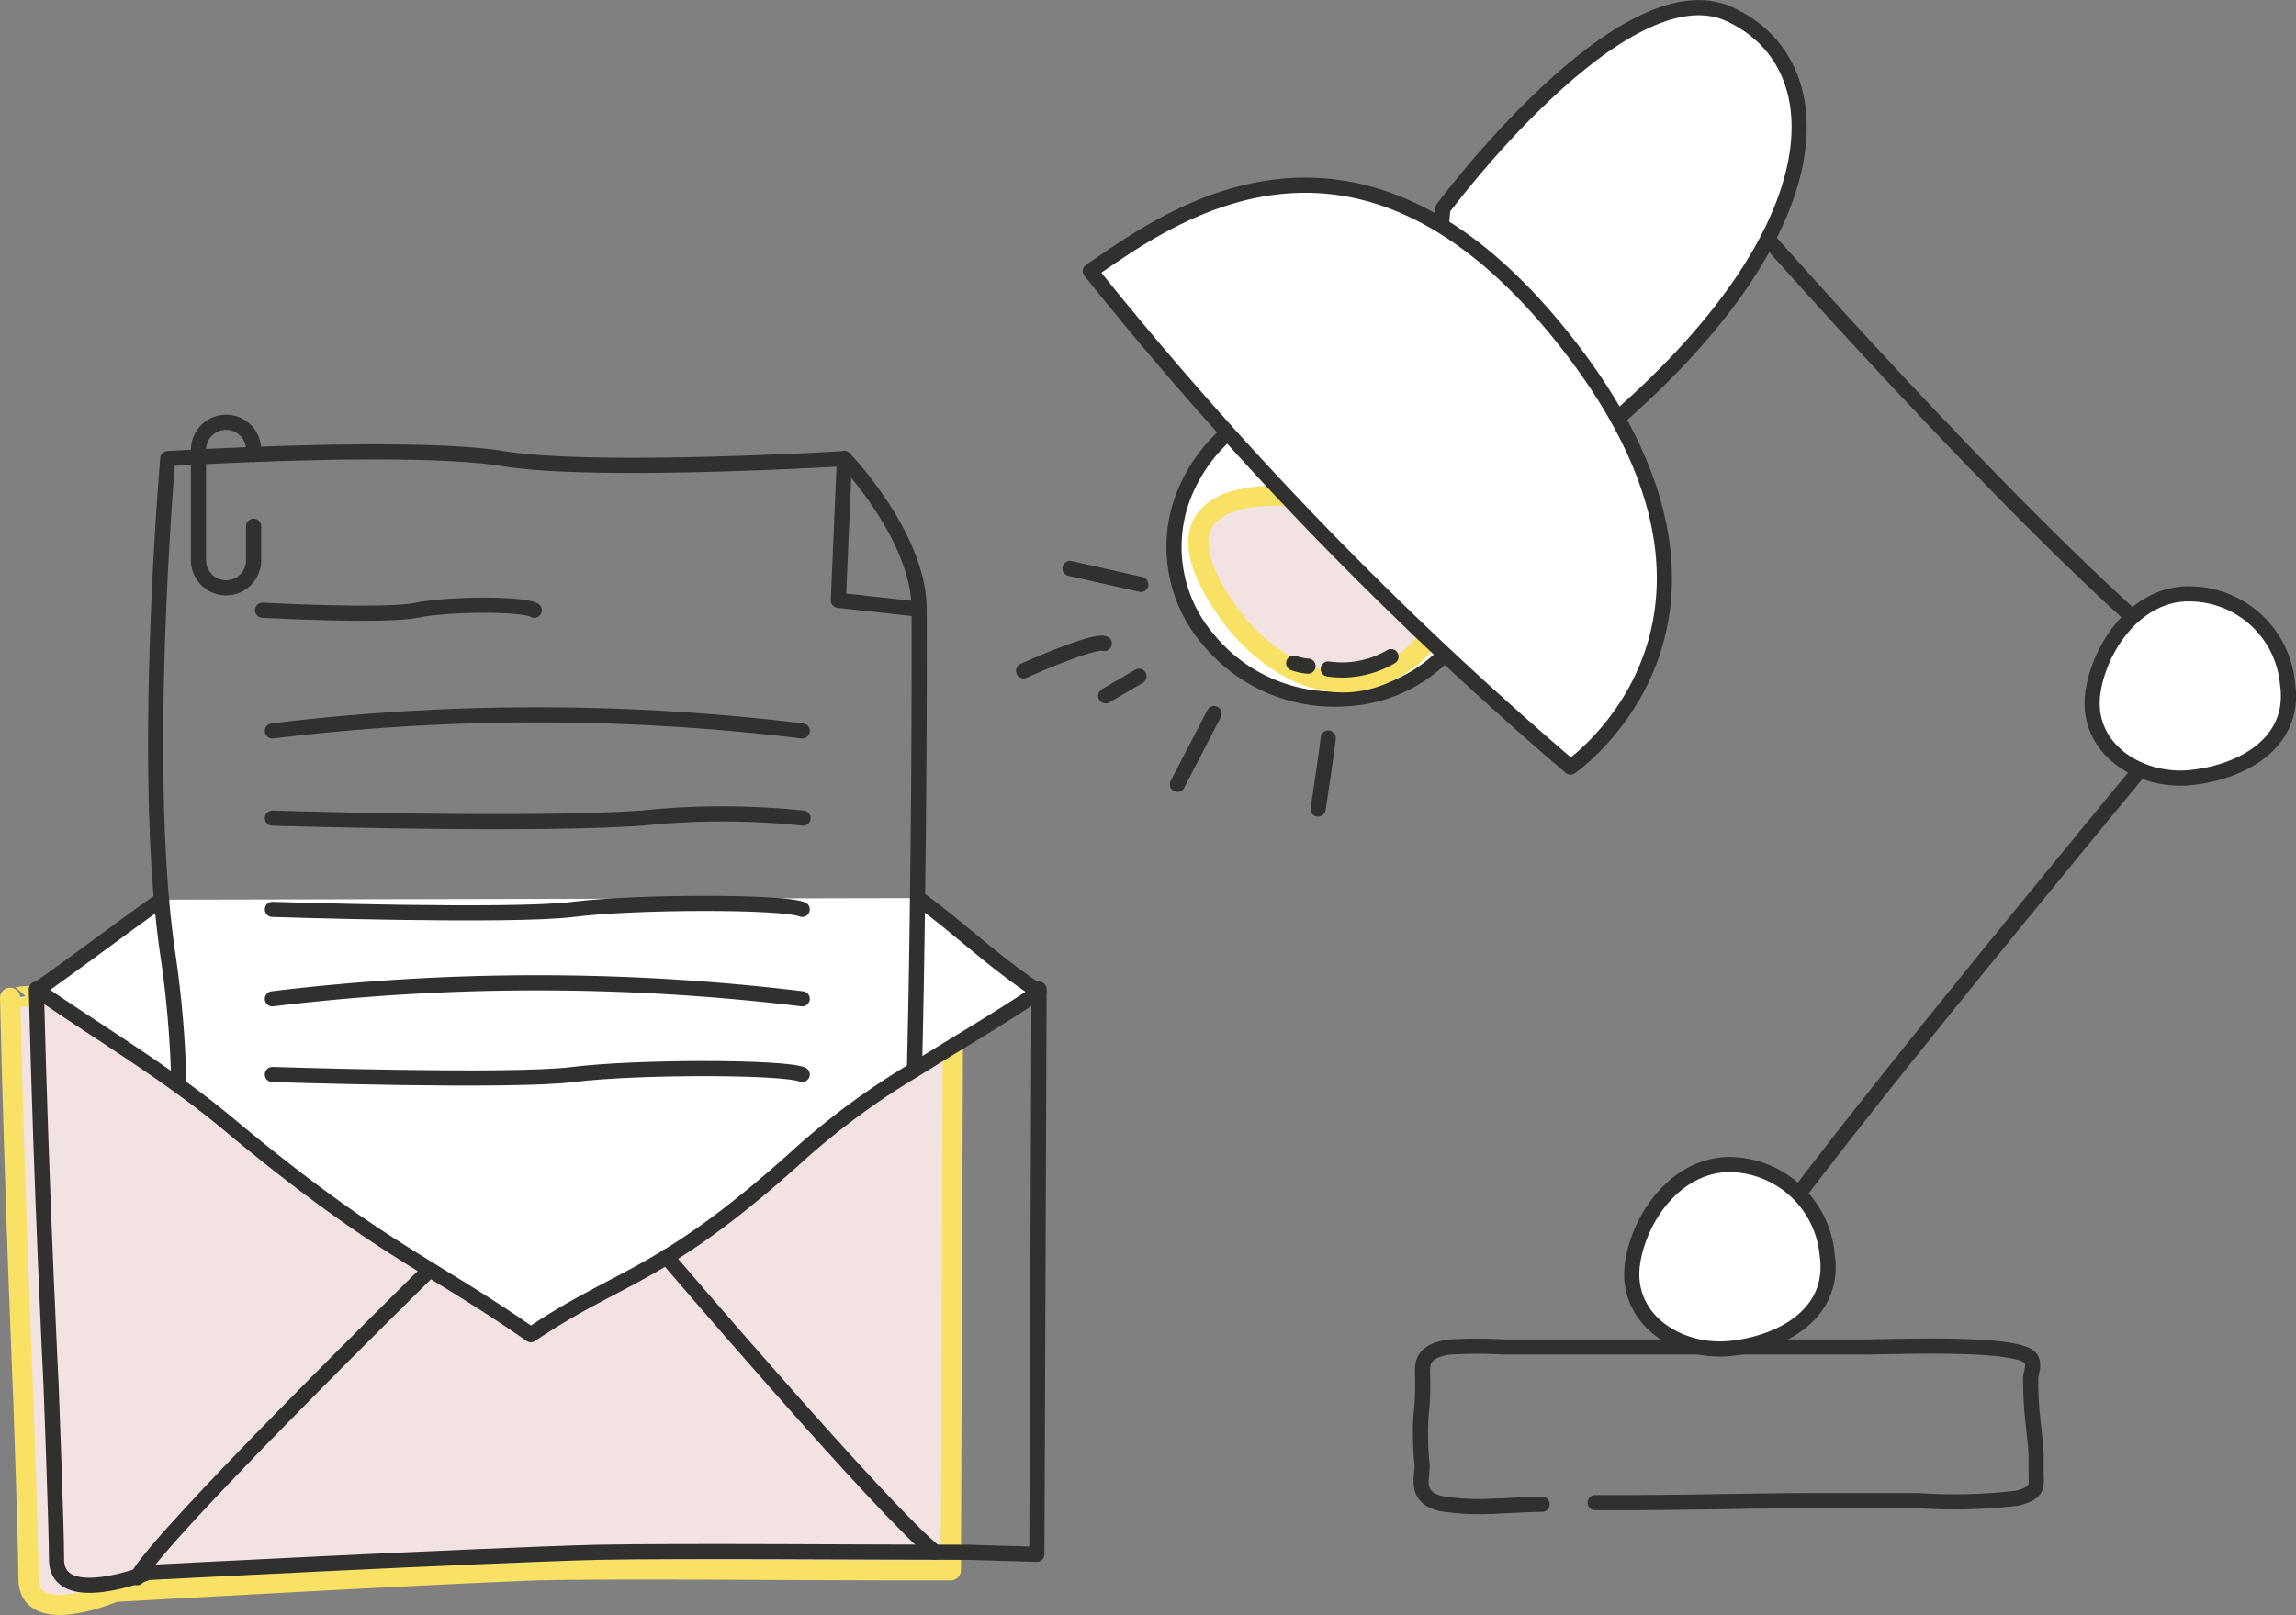
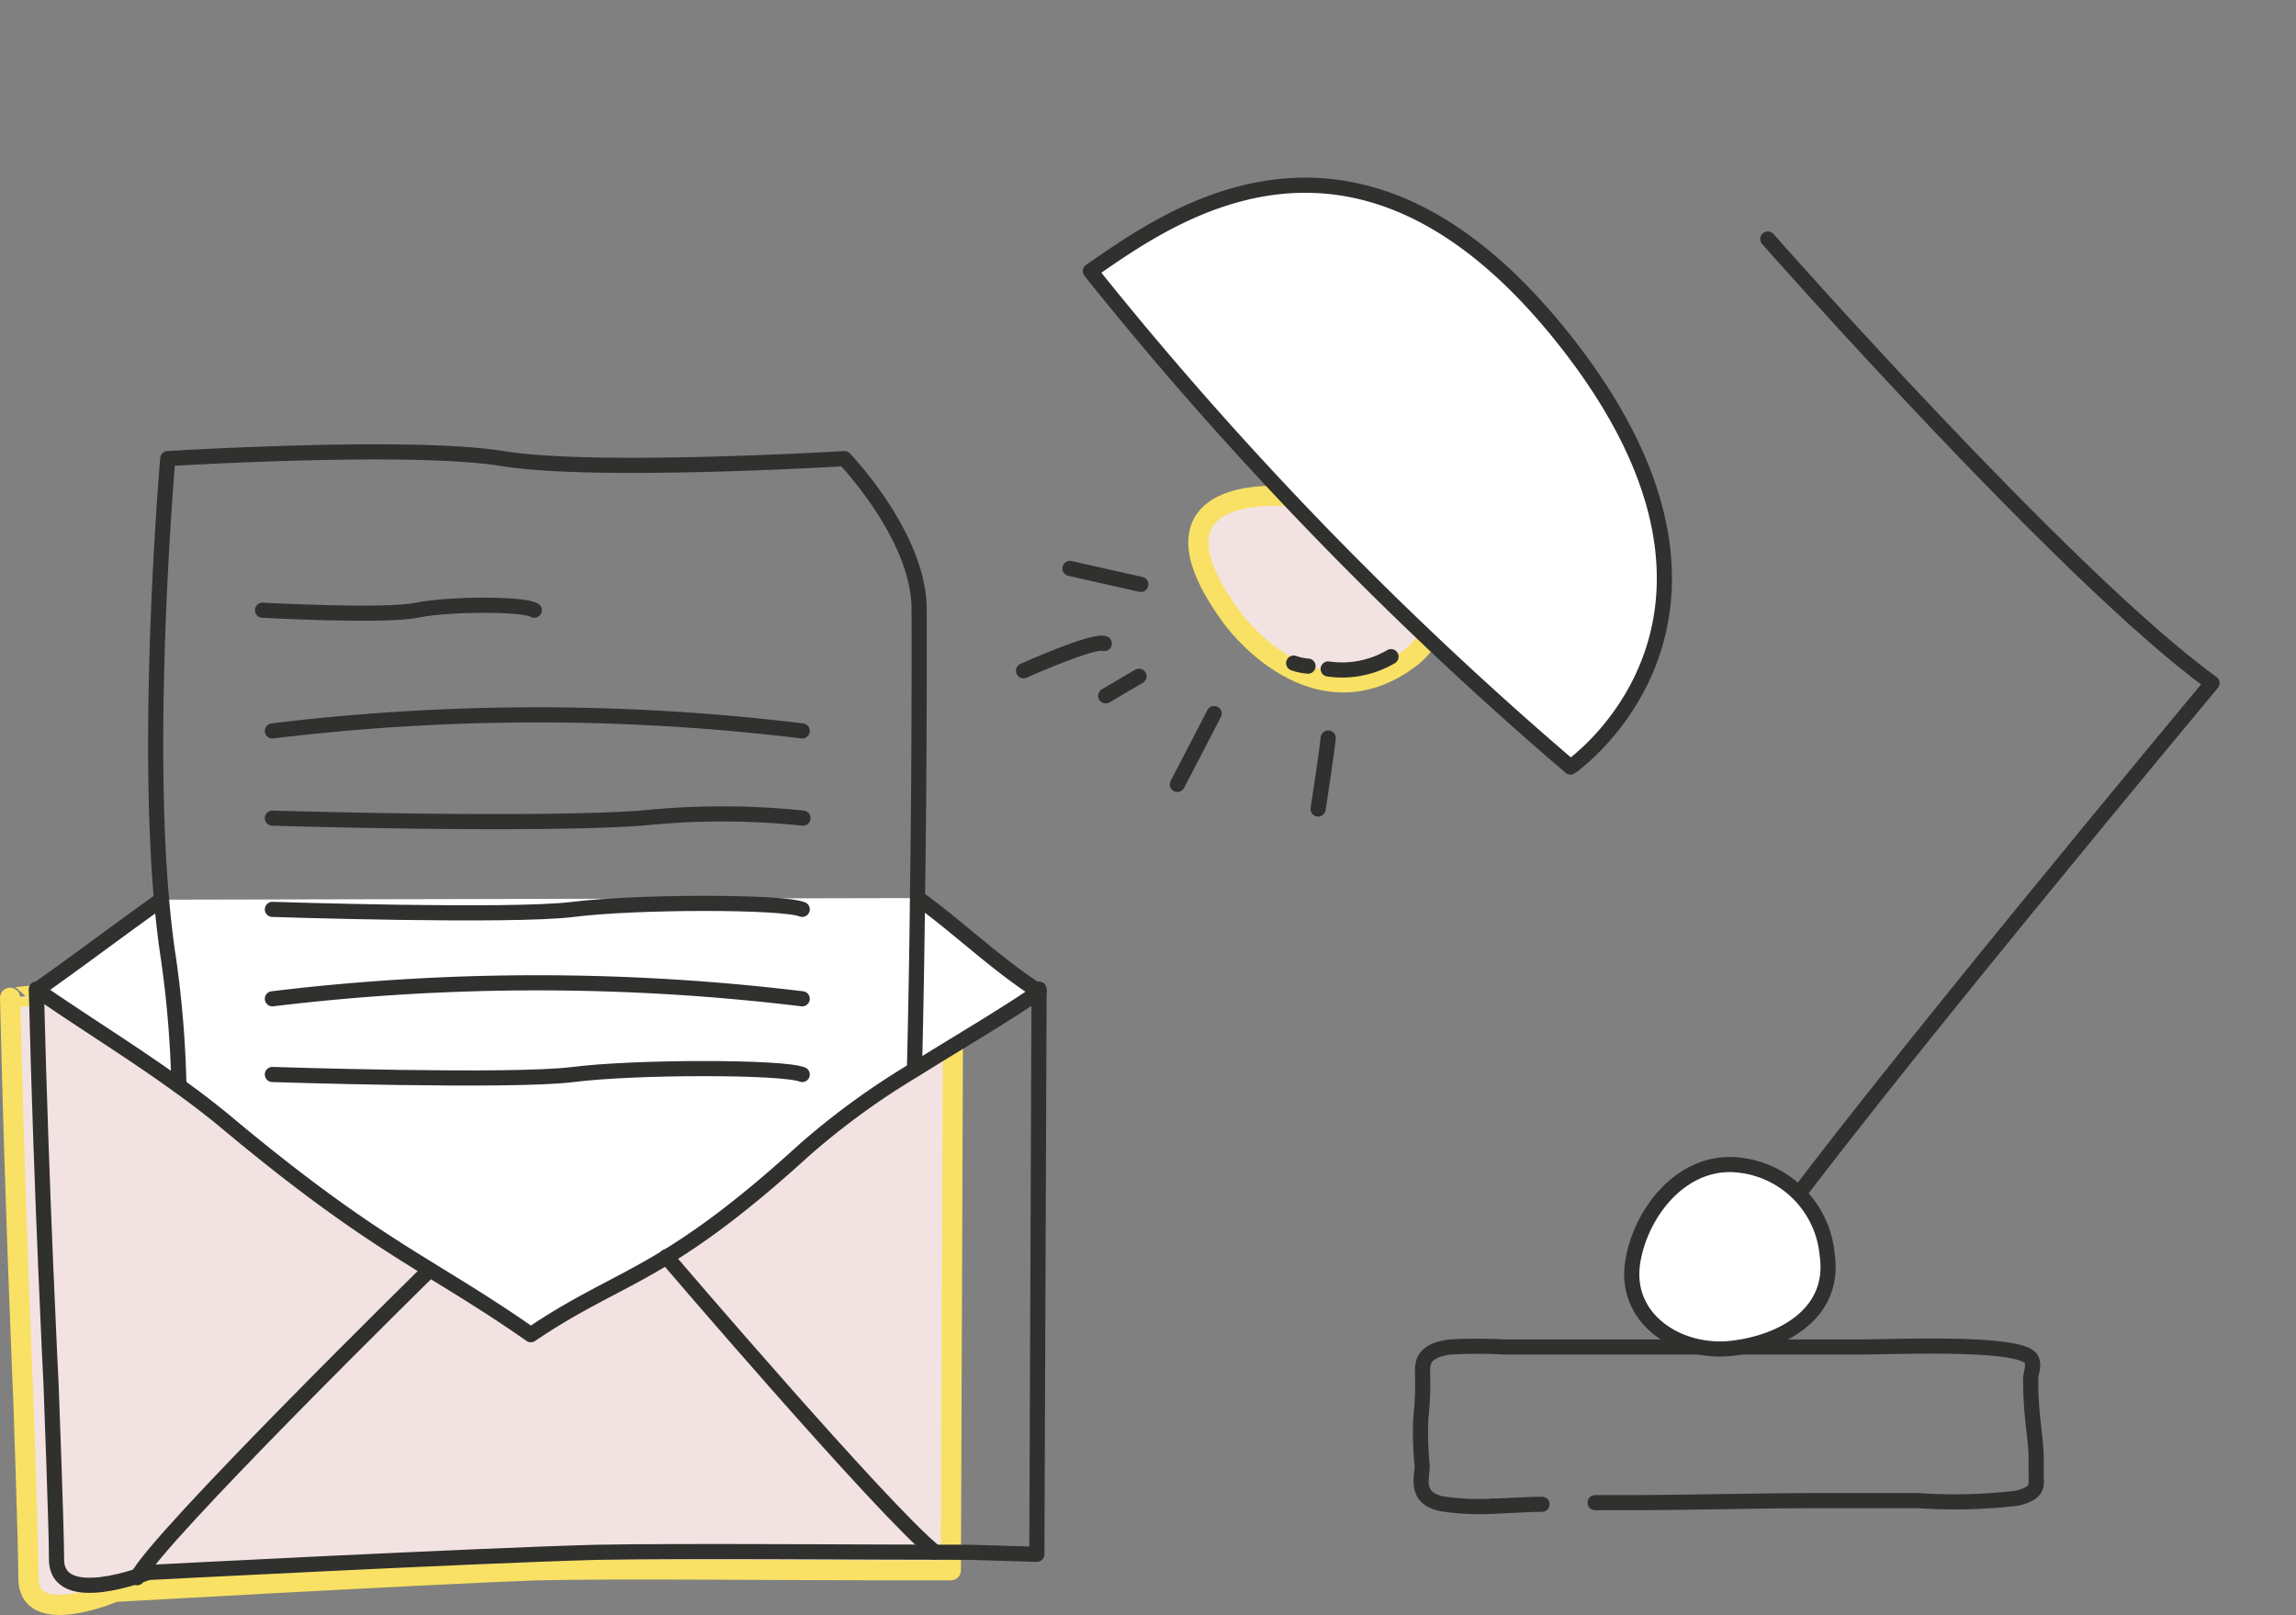
<svg xmlns="http://www.w3.org/2000/svg" viewBox="0 0 113.71 80.01">
  <rect x="0" y="0" width="113.71" height="80.01" fill="#808080" stroke="none" />
  <defs>
    <style>.cls-1{fill:#f3e2e2;stroke:#f8e165;}.cls-1,.cls-2,.cls-3{stroke-linejoin:round;}.cls-2{fill:none;}.cls-2,.cls-3{stroke:#30302f;stroke-linecap:round;stroke-width:0.75px;}.cls-3{fill:#fff;}</style>
  </defs>
  <title>email newsletters</title>
  <g id="Layer_2" data-name="Layer 2">
    <g id="Layer_1-2" data-name="Layer 1">
      <g id="envelope">
        <path class="cls-1" d="M47.2,49.43l-.11,28.36-3.17,0c-4.68,0-13.33-.09-17.32,0C20.89,78,5.68,78.86,5.68,78.86s-4.3,1.84-4.27-.69c0-1.49-.25-8.74-.25-8.74s-.42-9.64-.66-20C.5,49.47,28.39,46.05,47.2,49.43Z" />
        <path class="cls-2" d="M51.46,49l-.11,28L48,76.9c-5,0-14.17-.08-18.42,0-6.07.16-22.25,1-22.25,1s-4.56,1.81-4.53-.68c0-1.47-.27-8.61-.27-8.61S2.05,59.18,1.8,49" />
        <path class="cls-3" d="M8,44.57H8c-2.07,1.47-4.08,3-6.17,4.47,2.32,1.61,4.74,3.09,7,4.73.81.58,1.61,1.19,2.38,1.83,7.5,6.27,10.05,7,15.08,10.52C30.8,63.07,32.83,63.35,39.8,57a37,37,0,0,1,5.49-4c2.05-1.29,4.17-2.51,6.17-3.87-2.23-1.45-3.92-3.13-6-4.64" />
        <path class="cls-3" d="M21.28,62.91S7.7,76.24,6.79,78.16" />
        <path class="cls-3" d="M33,62.26s10.78,12.62,13.3,14.63" />
        <path class="cls-2" d="M45.29,52.92c.07-2.82.12-5.74.15-8.51.11-7.72.08-14.23.08-14.23,0-3.62-3.7-7.46-3.7-7.46s-12.33.75-16.91,0-16.6,0-16.6,0S7.2,35.48,8,44.57H8c.09,1,.2,2,.34,2.89a52.3,52.3,0,0,1,.52,6.31" />
-         <polyline class="cls-2" points="41.82 22.72 41.52 29.74 45.52 30.18" />
        <path class="cls-2" d="M13.49,36.21a108.44,108.44,0,0,1,26.24,0" />
        <path class="cls-2" d="M13.49,40.53s12.7.39,18.28,0a38.39,38.39,0,0,1,8,0" />
        <path class="cls-2" d="M13.49,45.05s11.82.39,14.9,0,10.39-.4,11.34,0" />
        <path class="cls-2" d="M13.49,49.48a109.05,109.05,0,0,1,26.24,0" />
        <path class="cls-2" d="M13.49,53.23s11.82.39,14.9,0,10.39-.39,11.34,0" />
        <path class="cls-2" d="M13,30.23s6.06.33,7.64,0,5.33-.33,5.82,0" />
-         <path class="cls-3" d="M74.28,22.3l.16.25a10.9,10.9,0,0,1,.55,1c.24.53.33.62,0,1.18a9.94,9.94,0,0,0-.78,1c-.47,1-.4,2.21-.77,3.25a10.74,10.74,0,0,1-1.77,3.32,7.38,7.38,0,0,1-5.06,2.32,8.09,8.09,0,0,1-6.77-2.94,7.05,7.05,0,0,1-1.31-6.89,8,8,0,0,1,4.17-4.57,5.91,5.91,0,0,1,2.87-.72c1,0,1.92,0,2.86-.07a4.19,4.19,0,0,0,1.36-.29c.61-.27.93-.82,1.73-.34A4.71,4.71,0,0,1,72.58,20a24.4,24.4,0,0,1,1.7,2.34" />
        <path class="cls-1" d="M61.07,30.67s3.64,5,8.11,2.37.12-6.81-2.3-7.83S55.68,23.42,61.07,30.67Z" />
        <path class="cls-2" d="M68.89,32.53a4.77,4.77,0,0,1-3.11.61" />
        <path class="cls-2" d="M64.78,33a2.75,2.75,0,0,1-.71-.15" />
        <path class="cls-2" d="M69.65,26.85s.13-2.2,1-1.89-.22,1.59-1.91,1S69.57,23.5,70,24s-1.73,1.92-2.59.81,1.46-2.32,1.75-1.9-.89,1.84-2.24.31" />
-         <path class="cls-3" d="M71.46,10.33S80.39-1.72,85.65.7s5.32,10.51-5.51,20S71.46,10.33,71.46,10.33Z" />
        <path class="cls-3" d="M54,13.43A181.39,181.39,0,0,0,77.78,38s10.46-7.19,0-20.78S57.86,10.79,54,13.43Z" />
        <path class="cls-2" d="M87.55,11.84s14.81,16.8,22,22c0,0-17.43,20.92-22,27.39" />
        <path class="cls-2" d="M76.37,74.52c-.66,0-1.57.07-2.47.1" />
        <path class="cls-2" d="M73.9,74.62a12.2,12.2,0,0,1-2.53-.13c-1.38-.31-.9-1.4-.94-1.92a15.64,15.64,0,0,1-.06-2.37A14.32,14.32,0,0,0,70.45,68c0-.47,0-1.09,1.36-1.27a24.48,24.48,0,0,1,2.71,0l10.68,0c2.29,0,4.6,0,6.89,0,1.72,0,7.84-.28,8.48.56.22.3,0,.73,0,1a18.29,18.29,0,0,0,.11,2.09c.06.55.13,1.11.16,1.66,0,.35,0,.7,0,1,0,.5.17.91-.94,1.18a26.33,26.33,0,0,1-4.9.12c-1.6,0-3.19,0-4.78,0-3.12,0-6.24.09-9.37.1H79" />
-         <path class="cls-3" d="M108.6,38.51c2.5-.29,5.12-1.74,4.69-4.64a4.89,4.89,0,0,0-4.82-4.45c-2.54-.06-4.41,2.45-4.8,4.77C103.18,37.08,106,38.83,108.6,38.51Z" />
        <path class="cls-3" d="M85.8,66.79c2.5-.29,5.12-1.74,4.69-4.64a4.91,4.91,0,0,0-4.82-4.46c-2.55,0-4.41,2.46-4.8,4.78C80.38,65.36,83.17,67.11,85.8,66.79Z" />
        <path class="cls-2" d="M65.28,40.08s.44-2.87.5-3.52" />
        <line class="cls-2" x1="58.31" y1="38.86" x2="60.13" y2="35.35" />
        <line class="cls-2" x1="54.76" y1="34.47" x2="56.41" y2="33.5" />
        <path class="cls-2" d="M50.69,33.23s3.45-1.55,4-1.35" />
        <line class="cls-2" x1="52.99" y1="28.16" x2="56.5" y2="28.95" />
-         <path class="cls-2" d="M12.56,26.07v1.69a1.36,1.36,0,0,1-1.36,1.36h0a1.37,1.37,0,0,1-1.37-1.36V22.28a1.37,1.37,0,0,1,1.37-1.36h0a1.36,1.36,0,0,1,1.36,1.36v.24" />
      </g>
    </g>
  </g>
</svg>